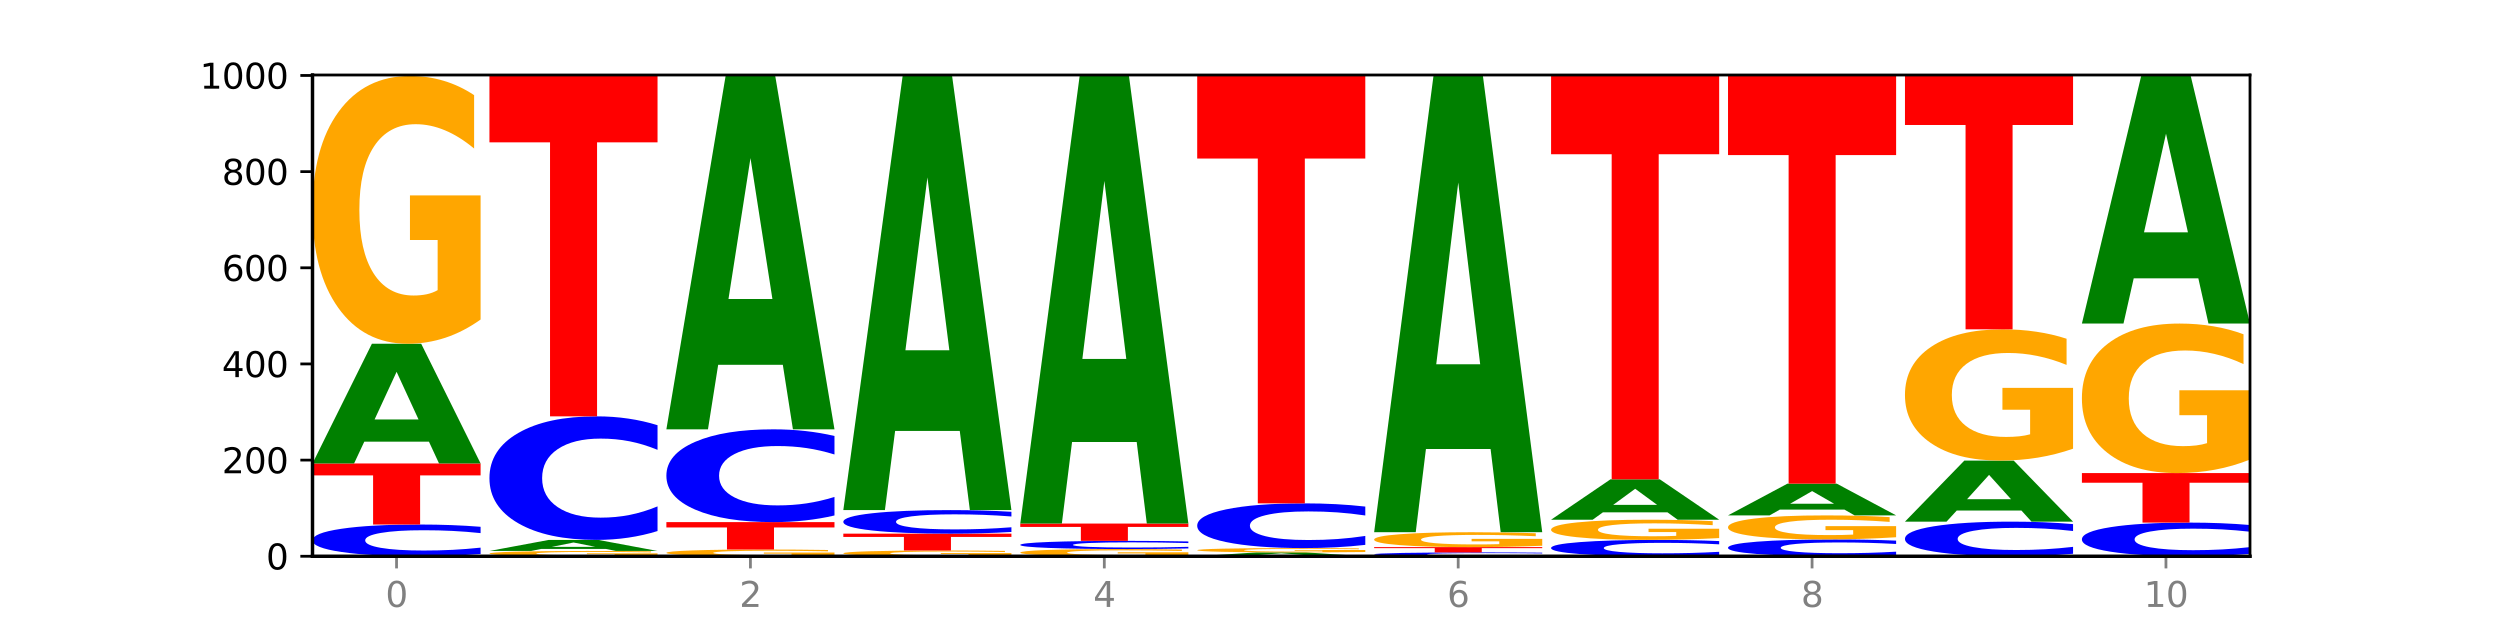
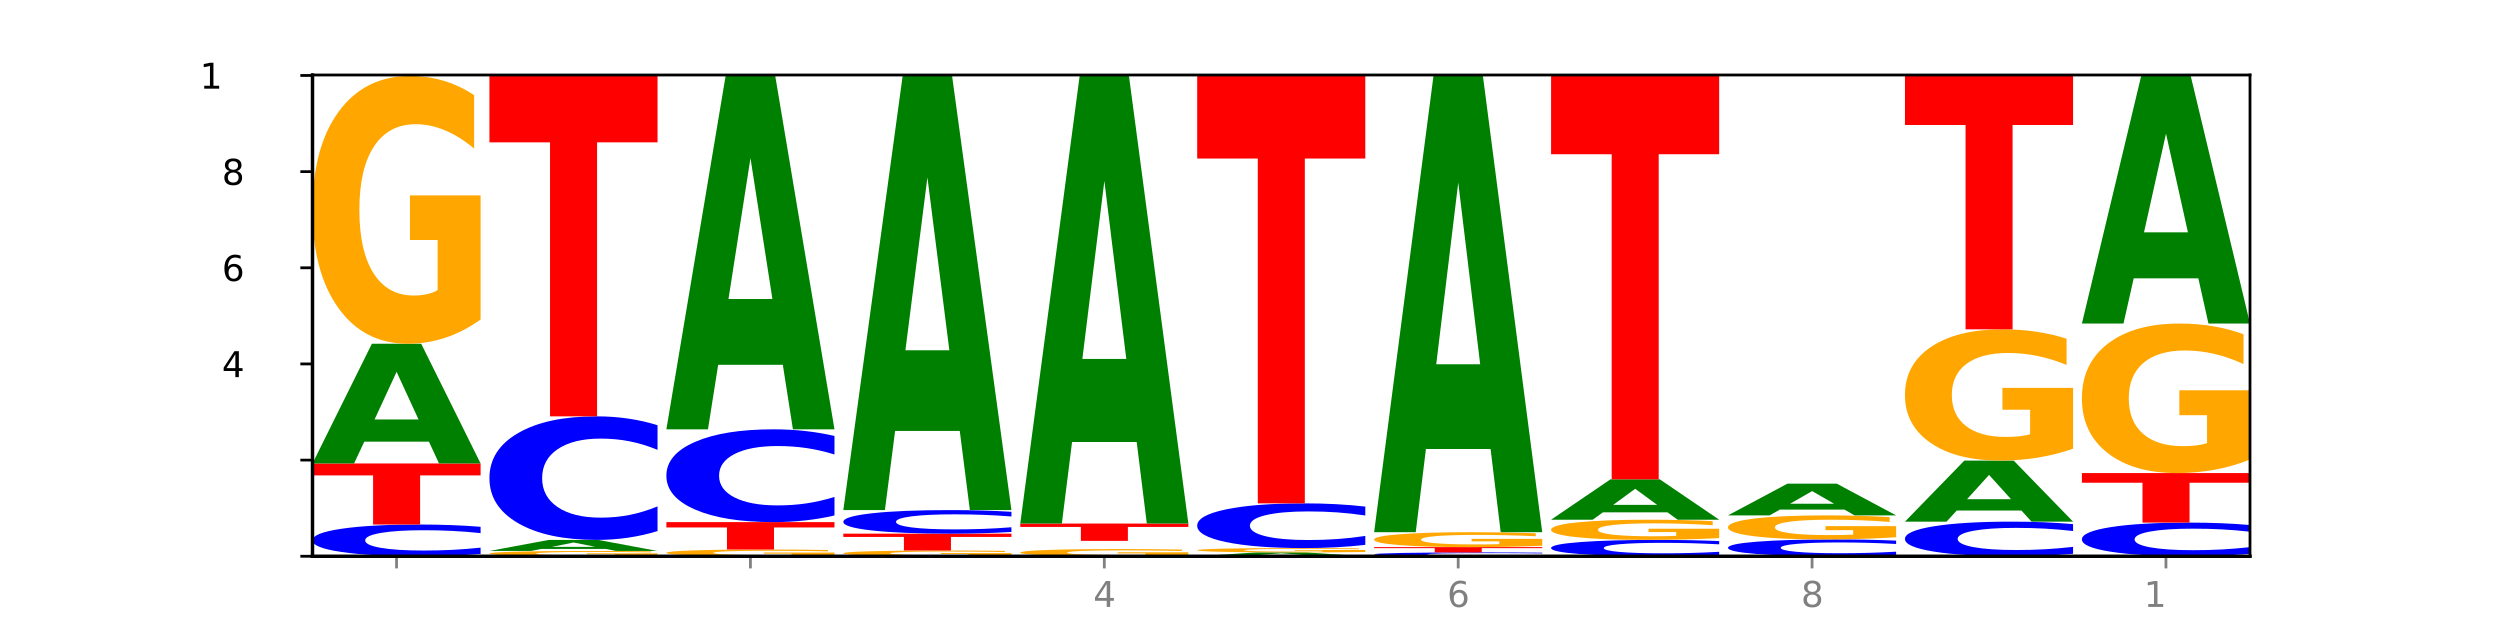
<svg xmlns="http://www.w3.org/2000/svg" xmlns:xlink="http://www.w3.org/1999/xlink" width="720pt" height="180pt" viewBox="0 0 720 180" version="1.1">
  <defs>
    <style type="text/css">*{stroke-linejoin: round; stroke-linecap: butt}</style>
  </defs>
  <g id="figure_1">
    <g id="patch_1">
      <path d="M 0 180  L 720 180  L 720 0  L 0 0  z " style="fill: #ffffff" />
    </g>
    <g id="axes_1">
      <g id="patch_2">
-         <path d="M 90 160.2  L 648 160.2  L 648 21.6  L 90 21.6  z " style="fill: #ffffff" />
-       </g>
+         </g>
      <g id="line2d_1">
        <path d="M 90 160.2  L 648 160.2  " clip-path="url(#p86ee124592)" style="fill: none; stroke: #000000; stroke-width: 0.5; stroke-linecap: square" />
      </g>
      <g id="patch_3">
        <path d="M 138.411 159.545  Q 134.361 159.87 129.983 160.034  Q 125.604 160.2 120.835 160.2  Q 106.613 160.2 98.306 158.969  Q 90 157.738 90 155.634  Q 90 153.521 98.306 152.292  Q 106.613 151.062 120.835 151.062  Q 125.604 151.062 129.983 151.228  Q 134.361 151.392 138.411 151.717  L 138.411 153.538  Q 134.325 153.108 130.361 152.908  Q 126.397 152.708 122.018 152.708  Q 114.163 152.708 109.662 153.487  Q 105.173 154.265 105.173 155.634  Q 105.173 156.997 109.662 157.776  Q 114.163 158.554 122.018 158.554  Q 126.397 158.554 130.361 158.354  Q 134.325 158.152 138.411 157.721  L 138.411 159.545  z " clip-path="url(#p86ee124592)" style="fill: #0000ff" />
      </g>
      <g id="patch_4">
        <path d="M 90 133.477  L 138.411 133.477  L 138.411 136.906  L 120.994 136.906  L 120.994 151.062  L 107.45 151.062  L 107.45 136.906  L 90 136.906  L 90 133.477  z " clip-path="url(#p86ee124592)" style="fill: #ff0000" />
      </g>
      <g id="patch_5">
        <path d="M 123.534 127.196  L 104.916 127.196  L 101.977 133.477  L 90 133.477  L 107.104 99  L 121.307 99  L 138.411 133.477  L 126.444 133.477  L 123.534 127.196  z M 107.886 120.797  L 120.535 120.797  L 114.22 107.084  L 107.886 120.797  z " clip-path="url(#p86ee124592)" style="fill: #008000" />
      </g>
      <g id="patch_6">
        <path d="M 138.411 92.022  Q 133.529 95.511 128.277 97.263  Q 123.026 99 117.428 99  Q 104.777 99 97.389 88.613  Q 90 78.226 90 60.462  Q 90 42.492 97.519 32.184  Q 105.048 21.877 118.144 21.877  Q 123.189 21.877 127.811 23.279  Q 132.444 24.665 136.545 27.405  L 136.545 42.779  Q 132.313 39.258 128.126 37.521  Q 123.938 35.769 119.728 35.769  Q 111.938 35.769 107.717 42.173  Q 103.497 48.562 103.497 60.462  Q 103.497 72.251 107.566 78.688  Q 111.634 85.108 119.12 85.108  Q 121.16 85.108 122.907 84.742  Q 124.654 84.359 126.042 83.563  L 126.042 69.129  L 118.068 69.129  L 118.068 56.272  L 138.411 56.272  L 138.411 92.022  z " clip-path="url(#p86ee124592)" style="fill: #ffa600" />
      </g>
      <g id="patch_7">
        <path d="M 189.37 160.062  Q 184.488 160.131 179.236 160.166  Q 173.985 160.2 168.387 160.2  Q 155.736 160.2 148.347 159.995  Q 140.959 159.79 140.959 159.439  Q 140.959 159.084 148.478 158.88  Q 156.007 158.677 169.103 158.677  Q 174.148 158.677 178.77 158.705  Q 183.403 158.732 187.504 158.786  L 187.504 159.09  Q 183.272 159.02 179.084 158.986  Q 174.896 158.951 170.687 158.951  Q 162.897 158.951 158.676 159.078  Q 154.456 159.204 154.456 159.439  Q 154.456 159.672 158.524 159.799  Q 162.593 159.926 170.079 159.926  Q 172.119 159.926 173.866 159.918  Q 175.613 159.911 177.001 159.895  L 177.001 159.61  L 169.027 159.61  L 169.027 159.356  L 189.37 159.356  L 189.37 160.062  z " clip-path="url(#p86ee124592)" style="fill: #ffa600" />
      </g>
      <g id="patch_8">
        <path d="M 174.493 158.097  L 155.875 158.097  L 152.935 158.677  L 140.959 158.677  L 158.063 155.492  L 172.266 155.492  L 189.37 158.677  L 177.403 158.677  L 174.493 158.097  z M 158.845 157.506  L 171.494 157.506  L 165.179 156.239  L 158.845 157.506  z " clip-path="url(#p86ee124592)" style="fill: #008000" />
      </g>
      <g id="patch_9">
        <path d="M 189.37 152.942  Q 185.32 154.206 180.942 154.845  Q 176.563 155.492 171.794 155.492  Q 157.572 155.492 149.265 150.7  Q 140.959 145.907 140.959 137.711  Q 140.959 129.486 149.265 124.7  Q 157.572 119.908 171.794 119.908  Q 176.563 119.908 180.942 120.555  Q 185.32 121.194 189.37 122.458  L 189.37 129.552  Q 185.284 127.876 181.32 127.097  Q 177.356 126.317 172.977 126.317  Q 165.122 126.317 160.621 129.353  Q 156.132 132.382 156.132 137.711  Q 156.132 143.018 160.621 146.054  Q 165.122 149.083 172.977 149.083  Q 177.356 149.083 181.32 148.303  Q 185.284 147.517 189.37 145.841  L 189.37 152.942  z " clip-path="url(#p86ee124592)" style="fill: #0000ff" />
      </g>
      <g id="patch_10">
        <path d="M 140.959 21.877  L 189.37 21.877  L 189.37 40.996  L 171.953 40.996  L 171.953 119.908  L 158.409 119.908  L 158.409 40.996  L 140.959 40.996  L 140.959 21.877  z " clip-path="url(#p86ee124592)" style="fill: #ff0000" />
      </g>
      <g id="patch_11">
        <path d="M 240.329 160.025  Q 235.446 160.112 230.195 160.156  Q 224.944 160.2 219.346 160.2  Q 206.695 160.2 199.306 159.939  Q 191.918 159.678 191.918 159.231  Q 191.918 158.78 199.437 158.521  Q 206.966 158.262 220.062 158.262  Q 225.107 158.262 229.729 158.297  Q 234.361 158.332 238.463 158.4  L 238.463 158.787  Q 234.231 158.698 230.043 158.655  Q 225.855 158.611 221.646 158.611  Q 213.856 158.611 209.635 158.772  Q 205.415 158.932 205.415 159.231  Q 205.415 159.528 209.483 159.689  Q 213.552 159.851 221.038 159.851  Q 223.078 159.851 224.825 159.842  Q 226.571 159.832 227.96 159.812  L 227.96 159.449  L 219.986 159.449  L 219.986 159.126  L 240.329 159.126  L 240.329 160.025  z " clip-path="url(#p86ee124592)" style="fill: #ffa600" />
      </g>
      <g id="patch_12">
        <path d="M 191.918 150.369  L 240.329 150.369  L 240.329 151.908  L 222.912 151.908  L 222.912 158.262  L 209.368 158.262  L 209.368 151.908  L 191.918 151.908  L 191.918 150.369  z " clip-path="url(#p86ee124592)" style="fill: #ff0000" />
      </g>
      <g id="patch_13">
        <path d="M 240.329 148.454  Q 236.279 149.403 231.9 149.883  Q 227.522 150.369 222.753 150.369  Q 208.53 150.369 200.224 146.77  Q 191.918 143.171 191.918 137.016  Q 191.918 130.839 200.224 127.245  Q 208.53 123.646 222.753 123.646  Q 227.522 123.646 231.9 124.132  Q 236.279 124.612 240.329 125.562  L 240.329 130.889  Q 236.243 129.63 232.279 129.045  Q 228.314 128.46 223.936 128.46  Q 216.081 128.46 211.58 130.74  Q 207.091 133.014 207.091 137.016  Q 207.091 141.002 211.58 143.281  Q 216.081 145.556 223.936 145.556  Q 228.314 145.556 232.279 144.971  Q 236.243 144.38 240.329 143.121  L 240.329 148.454  z " clip-path="url(#p86ee124592)" style="fill: #0000ff" />
      </g>
      <g id="patch_14">
        <path d="M 225.452 105.057  L 206.834 105.057  L 203.894 123.646  L 191.918 123.646  L 209.021 21.6  L 223.225 21.6  L 240.329 123.646  L 228.362 123.646  L 225.452 105.057  z M 209.803 86.117  L 222.453 86.117  L 216.138 45.526  L 209.803 86.117  z " clip-path="url(#p86ee124592)" style="fill: #008000" />
      </g>
      <g id="patch_15">
        <path d="M 291.288 160.05  Q 286.405 160.125 281.154 160.163  Q 275.903 160.2 270.305 160.2  Q 257.654 160.2 250.265 159.976  Q 242.877 159.752 242.877 159.37  Q 242.877 158.983 250.395 158.761  Q 257.925 158.538 271.021 158.538  Q 276.066 158.538 280.688 158.569  Q 285.32 158.599 289.422 158.658  L 289.422 158.989  Q 285.19 158.913 281.002 158.876  Q 276.814 158.838 272.605 158.838  Q 264.815 158.838 260.594 158.976  Q 256.374 159.113 256.374 159.37  Q 256.374 159.624 260.442 159.762  Q 264.511 159.901 271.997 159.901  Q 274.037 159.901 275.784 159.893  Q 277.53 159.885 278.919 159.867  L 278.919 159.556  L 270.945 159.556  L 270.945 159.279  L 291.288 159.279  L 291.288 160.05  z " clip-path="url(#p86ee124592)" style="fill: #ffa600" />
      </g>
      <g id="patch_16">
        <path d="M 242.877 153.692  L 291.288 153.692  L 291.288 154.637  L 273.871 154.637  L 273.871 158.538  L 260.327 158.538  L 260.327 154.637  L 242.877 154.637  L 242.877 153.692  z " clip-path="url(#p86ee124592)" style="fill: #ff0000" />
      </g>
      <g id="patch_17">
        <path d="M 291.288 153.206  Q 287.238 153.447 282.859 153.569  Q 278.481 153.692 273.711 153.692  Q 259.489 153.692 251.183 152.779  Q 242.877 151.865 242.877 150.302  Q 242.877 148.734 251.183 147.821  Q 259.489 146.908 273.711 146.908  Q 278.481 146.908 282.859 147.031  Q 287.238 147.153 291.288 147.394  L 291.288 148.746  Q 287.202 148.427 283.237 148.278  Q 279.273 148.13 274.895 148.13  Q 267.04 148.13 262.539 148.709  Q 258.05 149.286 258.05 150.302  Q 258.05 151.314 262.539 151.893  Q 267.04 152.47 274.895 152.47  Q 279.273 152.47 283.237 152.322  Q 287.202 152.172 291.288 151.852  L 291.288 153.206  z " clip-path="url(#p86ee124592)" style="fill: #0000ff" />
      </g>
      <g id="patch_18">
        <path d="M 276.411 124.106  L 257.793 124.106  L 254.853 146.908  L 242.877 146.908  L 259.98 21.738  L 274.184 21.738  L 291.288 146.908  L 279.321 146.908  L 276.411 124.106  z M 260.762 100.875  L 273.412 100.875  L 267.097 51.086  L 260.762 100.875  z " clip-path="url(#p86ee124592)" style="fill: #008000" />
      </g>
      <g id="patch_19">
        <path d="M 342.247 160.012  Q 337.364 160.106 332.113 160.153  Q 326.862 160.2 321.263 160.2  Q 308.613 160.2 301.224 159.92  Q 293.836 159.641 293.836 159.162  Q 293.836 158.678 301.354 158.401  Q 308.884 158.123 321.98 158.123  Q 327.025 158.123 331.647 158.161  Q 336.279 158.198 340.38 158.272  L 340.38 158.686  Q 336.149 158.591 331.961 158.544  Q 327.773 158.497 323.564 158.497  Q 315.774 158.497 311.553 158.67  Q 307.333 158.842 307.333 159.162  Q 307.333 159.48 311.401 159.653  Q 315.47 159.826 322.956 159.826  Q 324.996 159.826 326.742 159.816  Q 328.489 159.806 329.878 159.784  L 329.878 159.396  L 321.904 159.396  L 321.904 159.049  L 342.247 159.049  L 342.247 160.012  z " clip-path="url(#p86ee124592)" style="fill: #ffa600" />
      </g>
      <g id="patch_20">
-         <path d="M 342.247 157.954  Q 338.197 158.038 333.818 158.08  Q 329.439 158.123 324.67 158.123  Q 310.448 158.123 302.142 157.806  Q 293.836 157.489 293.836 156.947  Q 293.836 156.403 302.142 156.086  Q 310.448 155.769 324.67 155.769  Q 329.439 155.769 333.818 155.812  Q 338.197 155.854 342.247 155.938  L 342.247 156.407  Q 338.16 156.296 334.196 156.245  Q 330.232 156.193 325.853 156.193  Q 317.998 156.193 313.498 156.394  Q 309.009 156.594 309.009 156.947  Q 309.009 157.298 313.498 157.499  Q 317.998 157.699 325.853 157.699  Q 330.232 157.699 334.196 157.648  Q 338.16 157.596 342.247 157.485  L 342.247 157.954  z " clip-path="url(#p86ee124592)" style="fill: #0000ff" />
-       </g>
+         </g>
      <g id="patch_21">
        <path d="M 293.836 150.785  L 342.247 150.785  L 342.247 151.757  L 324.83 151.757  L 324.83 155.769  L 311.286 155.769  L 311.286 151.757  L 293.836 151.757  L 293.836 150.785  z " clip-path="url(#p86ee124592)" style="fill: #ff0000" />
      </g>
      <g id="patch_22">
        <path d="M 327.37 127.302  L 308.752 127.302  L 305.812 150.785  L 293.836 150.785  L 310.939 21.877  L 325.143 21.877  L 342.247 150.785  L 330.28 150.785  L 327.37 127.302  z M 311.721 103.377  L 324.371 103.377  L 318.056 52.101  L 311.721 103.377  z " clip-path="url(#p86ee124592)" style="fill: #008000" />
      </g>
      <g id="patch_23">
        <path d="M 378.329 159.998  L 359.711 159.998  L 356.771 160.2  L 344.795 160.2  L 361.898 159.092  L 376.102 159.092  L 393.205 160.2  L 381.239 160.2  L 378.329 159.998  z M 362.68 159.793  L 375.33 159.793  L 369.015 159.352  L 362.68 159.793  z " clip-path="url(#p86ee124592)" style="fill: #008000" />
      </g>
      <g id="patch_24">
        <path d="M 393.205 158.98  Q 388.323 159.036 383.072 159.064  Q 377.821 159.092 372.222 159.092  Q 359.572 159.092 352.183 158.924  Q 344.795 158.757 344.795 158.47  Q 344.795 158.179 352.313 158.013  Q 359.843 157.846 372.938 157.846  Q 377.983 157.846 382.605 157.869  Q 387.238 157.891 391.339 157.935  L 391.339 158.184  Q 387.108 158.127 382.92 158.099  Q 378.732 158.071 374.522 158.071  Q 366.732 158.071 362.512 158.174  Q 358.291 158.277 358.291 158.47  Q 358.291 158.66 362.36 158.764  Q 366.429 158.868 373.915 158.868  Q 375.955 158.868 377.701 158.862  Q 379.448 158.856 380.837 158.843  L 380.837 158.61  L 372.862 158.61  L 372.862 158.402  L 393.205 158.402  L 393.205 158.98  z " clip-path="url(#p86ee124592)" style="fill: #ffa600" />
      </g>
      <g id="patch_25">
        <path d="M 393.205 156.923  Q 389.156 157.381 384.777 157.612  Q 380.398 157.846 375.629 157.846  Q 361.407 157.846 353.101 156.112  Q 344.795 154.378 344.795 151.412  Q 344.795 148.435 353.101 146.704  Q 361.407 144.969 375.629 144.969  Q 380.398 144.969 384.777 145.203  Q 389.156 145.435 393.205 145.892  L 393.205 148.459  Q 389.119 147.853 385.155 147.571  Q 381.191 147.289 376.812 147.289  Q 368.957 147.289 364.457 148.387  Q 359.968 149.483 359.968 151.412  Q 359.968 153.332 364.457 154.431  Q 368.957 155.527 376.812 155.527  Q 381.191 155.527 385.155 155.245  Q 389.119 154.96 393.205 154.354  L 393.205 156.923  z " clip-path="url(#p86ee124592)" style="fill: #0000ff" />
      </g>
      <g id="patch_26">
        <path d="M 344.795 21.6  L 393.205 21.6  L 393.205 45.66  L 375.789 45.66  L 375.789 144.969  L 362.245 144.969  L 362.245 45.66  L 344.795 45.66  L 344.795 21.6  z " clip-path="url(#p86ee124592)" style="fill: #ff0000" />
      </g>
      <g id="patch_27">
        <path d="M 444.164 160.121  Q 440.115 160.16 435.736 160.18  Q 431.357 160.2 426.588 160.2  Q 412.366 160.2 404.06 160.051  Q 395.753 159.902 395.753 159.646  Q 395.753 159.39 404.06 159.241  Q 412.366 159.092 426.588 159.092  Q 431.357 159.092 435.736 159.112  Q 440.115 159.132 444.164 159.172  L 444.164 159.393  Q 440.078 159.34 436.114 159.316  Q 432.15 159.292 427.771 159.292  Q 419.916 159.292 415.415 159.386  Q 410.927 159.481 410.927 159.646  Q 410.927 159.812 415.415 159.906  Q 419.916 160 427.771 160  Q 432.15 160 436.114 159.976  Q 440.078 159.952 444.164 159.9  L 444.164 160.121  z " clip-path="url(#p86ee124592)" style="fill: #0000ff" />
      </g>
      <g id="patch_28">
        <path d="M 395.753 157.569  L 444.164 157.569  L 444.164 157.866  L 426.748 157.866  L 426.748 159.092  L 413.204 159.092  L 413.204 157.866  L 395.753 157.866  L 395.753 157.569  z " clip-path="url(#p86ee124592)" style="fill: #ff0000" />
      </g>
      <g id="patch_29">
        <path d="M 444.164 157.181  Q 439.282 157.375 434.031 157.473  Q 428.78 157.569 423.181 157.569  Q 410.531 157.569 403.142 156.991  Q 395.753 156.413 395.753 155.424  Q 395.753 154.424 403.272 153.851  Q 410.802 153.277 423.897 153.277  Q 428.942 153.277 433.564 153.355  Q 438.197 153.432 442.298 153.585  L 442.298 154.44  Q 438.067 154.244 433.879 154.148  Q 429.691 154.05 425.481 154.05  Q 417.691 154.05 413.471 154.407  Q 409.25 154.762 409.25 155.424  Q 409.25 156.081 413.319 156.439  Q 417.388 156.796 424.874 156.796  Q 426.914 156.796 428.66 156.776  Q 430.407 156.754 431.796 156.71  L 431.796 155.907  L 423.821 155.907  L 423.821 155.191  L 444.164 155.191  L 444.164 157.181  z " clip-path="url(#p86ee124592)" style="fill: #ffa600" />
      </g>
      <g id="patch_30">
        <path d="M 429.288 129.315  L 410.67 129.315  L 407.73 153.277  L 395.753 153.277  L 412.857 21.738  L 427.061 21.738  L 444.164 153.277  L 432.198 153.277  L 429.288 129.315  z M 413.639 104.901  L 426.289 104.901  L 419.974 52.579  L 413.639 104.901  z " clip-path="url(#p86ee124592)" style="fill: #008000" />
      </g>
      <g id="patch_31">
        <path d="M 495.123 159.863  Q 491.074 160.03 486.695 160.114  Q 482.316 160.2 477.547 160.2  Q 463.325 160.2 455.019 159.566  Q 446.712 158.932 446.712 157.848  Q 446.712 156.759 455.019 156.126  Q 463.325 155.492 477.547 155.492  Q 482.316 155.492 486.695 155.578  Q 491.074 155.662 495.123 155.83  L 495.123 156.768  Q 491.037 156.546 487.073 156.443  Q 483.109 156.34 478.73 156.34  Q 470.875 156.34 466.374 156.742  Q 461.886 157.143 461.886 157.848  Q 461.886 158.55 466.374 158.951  Q 470.875 159.352 478.73 159.352  Q 483.109 159.352 487.073 159.249  Q 491.037 159.145 495.123 158.923  L 495.123 159.863  z " clip-path="url(#p86ee124592)" style="fill: #0000ff" />
      </g>
      <g id="patch_32">
        <path d="M 495.123 154.966  Q 490.241 155.229 484.99 155.361  Q 479.739 155.492 474.14 155.492  Q 461.489 155.492 454.101 154.709  Q 446.712 153.926 446.712 152.586  Q 446.712 151.231 454.231 150.454  Q 461.761 149.677 474.856 149.677  Q 479.901 149.677 484.523 149.783  Q 489.156 149.887 493.257 150.094  L 493.257 151.253  Q 489.026 150.988 484.838 150.857  Q 480.65 150.724 476.44 150.724  Q 468.65 150.724 464.43 151.207  Q 460.209 151.689 460.209 152.586  Q 460.209 153.475 464.278 153.961  Q 468.346 154.445 475.833 154.445  Q 477.872 154.445 479.619 154.417  Q 481.366 154.388 482.755 154.328  L 482.755 153.24  L 474.78 153.24  L 474.78 152.27  L 495.123 152.27  L 495.123 154.966  z " clip-path="url(#p86ee124592)" style="fill: #ffa600" />
      </g>
      <g id="patch_33">
        <path d="M 480.247 147.558  L 461.629 147.558  L 458.689 149.677  L 446.712 149.677  L 463.816 138.046  L 478.02 138.046  L 495.123 149.677  L 483.157 149.677  L 480.247 147.558  z M 464.598 145.4  L 477.248 145.4  L 470.933 140.773  L 464.598 145.4  z " clip-path="url(#p86ee124592)" style="fill: #008000" />
      </g>
      <g id="patch_34">
        <path d="M 446.712 21.738  L 495.123 21.738  L 495.123 44.422  L 477.707 44.422  L 477.707 138.046  L 464.163 138.046  L 464.163 44.422  L 446.712 44.422  L 446.712 21.738  z " clip-path="url(#p86ee124592)" style="fill: #ff0000" />
      </g>
      <g id="patch_35">
        <path d="M 546.082 159.853  Q 542.033 160.025 537.654 160.112  Q 533.275 160.2 528.506 160.2  Q 514.284 160.2 505.978 159.547  Q 497.671 158.895 497.671 157.778  Q 497.671 156.658 505.978 156.007  Q 514.284 155.354 528.506 155.354  Q 533.275 155.354 537.654 155.442  Q 542.033 155.529 546.082 155.701  L 546.082 156.667  Q 541.996 156.439 538.032 156.333  Q 534.068 156.227 529.689 156.227  Q 521.834 156.227 517.333 156.64  Q 512.845 157.053 512.845 157.778  Q 512.845 158.501 517.333 158.915  Q 521.834 159.327 529.689 159.327  Q 534.068 159.327 538.032 159.221  Q 541.996 159.114 546.082 158.886  L 546.082 159.853  z " clip-path="url(#p86ee124592)" style="fill: #0000ff" />
      </g>
      <g id="patch_36">
        <path d="M 546.082 154.727  Q 541.2 155.041 535.949 155.198  Q 530.697 155.354 525.099 155.354  Q 512.448 155.354 505.06 154.421  Q 497.671 153.489 497.671 151.894  Q 497.671 150.281 505.19 149.356  Q 512.72 148.431 525.815 148.431  Q 530.86 148.431 535.482 148.557  Q 540.115 148.681 544.216 148.927  L 544.216 150.307  Q 539.985 149.991 535.797 149.835  Q 531.609 149.678 527.399 149.678  Q 519.609 149.678 515.389 150.253  Q 511.168 150.826 511.168 151.894  Q 511.168 152.953 515.237 153.53  Q 519.305 154.107 526.792 154.107  Q 528.831 154.107 530.578 154.074  Q 532.325 154.04 533.714 153.968  L 533.714 152.672  L 525.739 152.672  L 525.739 151.518  L 546.082 151.518  L 546.082 154.727  z " clip-path="url(#p86ee124592)" style="fill: #ffa600" />
      </g>
      <g id="patch_37">
        <path d="M 531.206 146.766  L 512.587 146.766  L 509.648 148.431  L 497.671 148.431  L 514.775 139.292  L 528.979 139.292  L 546.082 148.431  L 534.116 148.431  L 531.206 146.766  z M 515.557 145.07  L 528.206 145.07  L 521.892 141.435  L 515.557 145.07  z " clip-path="url(#p86ee124592)" style="fill: #008000" />
      </g>
      <g id="patch_38">
-         <path d="M 497.671 21.738  L 546.082 21.738  L 546.082 44.665  L 528.666 44.665  L 528.666 139.292  L 515.122 139.292  L 515.122 44.665  L 497.671 44.665  L 497.671 21.738  z " clip-path="url(#p86ee124592)" style="fill: #ff0000" />
-       </g>
+         </g>
      <g id="patch_39">
        <path d="M 597.041 159.485  Q 592.992 159.84 588.613 160.019  Q 584.234 160.2 579.465 160.2  Q 565.243 160.2 556.936 158.857  Q 548.63 157.515 548.63 155.218  Q 548.63 152.914 556.936 151.573  Q 565.243 150.231 579.465 150.231  Q 584.234 150.231 588.613 150.412  Q 592.992 150.591 597.041 150.945  L 597.041 152.933  Q 592.955 152.463 588.991 152.245  Q 585.027 152.027 580.648 152.027  Q 572.793 152.027 568.292 152.877  Q 563.804 153.725 563.804 155.218  Q 563.804 156.705 568.292 157.556  Q 572.793 158.404 580.648 158.404  Q 585.027 158.404 588.991 158.186  Q 592.955 157.966 597.041 157.496  L 597.041 159.485  z " clip-path="url(#p86ee124592)" style="fill: #0000ff" />
      </g>
      <g id="patch_40">
        <path d="M 582.164 147.027  L 563.546 147.027  L 560.607 150.231  L 548.63 150.231  L 565.734 132.646  L 579.937 132.646  L 597.041 150.231  L 585.074 150.231  L 582.164 147.027  z M 566.516 143.764  L 579.165 143.764  L 572.85 136.769  L 566.516 143.764  z " clip-path="url(#p86ee124592)" style="fill: #008000" />
      </g>
      <g id="patch_41">
        <path d="M 597.041 129.226  Q 592.159 130.936 586.908 131.795  Q 581.656 132.646 576.058 132.646  Q 563.407 132.646 556.019 127.555  Q 548.63 122.464 548.63 113.758  Q 548.63 104.95 556.149 99.898  Q 563.679 94.846 576.774 94.846  Q 581.819 94.846 586.441 95.533  Q 591.074 96.213 595.175 97.556  L 595.175 105.091  Q 590.944 103.365 586.756 102.514  Q 582.568 101.655 578.358 101.655  Q 570.568 101.655 566.348 104.794  Q 562.127 107.925 562.127 113.758  Q 562.127 119.536 566.196 122.691  Q 570.264 125.837 577.75 125.837  Q 579.79 125.837 581.537 125.658  Q 583.284 125.47 584.673 125.08  L 584.673 118.006  L 576.698 118.006  L 576.698 111.704  L 597.041 111.704  L 597.041 129.226  z " clip-path="url(#p86ee124592)" style="fill: #ffa600" />
      </g>
      <g id="patch_42">
        <path d="M 548.63 21.738  L 597.041 21.738  L 597.041 35.996  L 579.624 35.996  L 579.624 94.846  L 566.081 94.846  L 566.081 35.996  L 548.63 35.996  L 548.63 21.738  z " clip-path="url(#p86ee124592)" style="fill: #ff0000" />
      </g>
      <g id="patch_43">
        <path d="M 648 159.505  Q 643.951 159.85 639.572 160.024  Q 635.193 160.2 630.424 160.2  Q 616.202 160.2 607.895 158.895  Q 599.589 157.589 599.589 155.357  Q 599.589 153.116 607.895 151.813  Q 616.202 150.508 630.424 150.508  Q 635.193 150.508 639.572 150.684  Q 643.951 150.858 648 151.202  L 648 153.134  Q 643.914 152.678 639.95 152.466  Q 635.986 152.254 631.607 152.254  Q 623.752 152.254 619.251 153.08  Q 614.762 153.905 614.762 155.357  Q 614.762 156.802 619.251 157.629  Q 623.752 158.454 631.607 158.454  Q 635.986 158.454 639.95 158.242  Q 643.914 158.028 648 157.571  L 648 159.505  z " clip-path="url(#p86ee124592)" style="fill: #0000ff" />
      </g>
      <g id="patch_44">
        <path d="M 599.589 136.246  L 648 136.246  L 648 139.028  L 630.583 139.028  L 630.583 150.508  L 617.04 150.508  L 617.04 139.028  L 599.589 139.028  L 599.589 136.246  z " clip-path="url(#p86ee124592)" style="fill: #ff0000" />
      </g>
      <g id="patch_45">
        <path d="M 648 132.35  Q 643.118 134.298 637.866 135.277  Q 632.615 136.246 627.017 136.246  Q 614.366 136.246 606.978 130.446  Q 599.589 124.647 599.589 114.729  Q 599.589 104.695 607.108 98.94  Q 614.637 93.185 627.733 93.185  Q 632.778 93.185 637.4 93.967  Q 642.033 94.741 646.134 96.271  L 646.134 104.855  Q 641.903 102.889 637.715 101.92  Q 633.527 100.941 629.317 100.941  Q 621.527 100.941 617.306 104.517  Q 613.086 108.084 613.086 114.729  Q 613.086 121.311 617.155 124.905  Q 621.223 128.49 628.709 128.49  Q 630.749 128.49 632.496 128.285  Q 634.243 128.071 635.631 127.627  L 635.631 119.568  L 627.657 119.568  L 627.657 112.389  L 648 112.389  L 648 132.35  z " clip-path="url(#p86ee124592)" style="fill: #ffa600" />
      </g>
      <g id="patch_46">
        <path d="M 633.123 80.169  L 614.505 80.169  L 611.566 93.185  L 599.589 93.185  L 616.693 21.738  L 630.896 21.738  L 648 93.185  L 636.033 93.185  L 633.123 80.169  z M 617.475 66.909  L 630.124 66.909  L 623.809 38.49  L 617.475 66.909  z " clip-path="url(#p86ee124592)" style="fill: #008000" />
      </g>
      <g id="matplotlib.axis_1">
        <g id="xtick_1">
          <g id="line2d_2">
            <defs>
              <path id="mb76994c23f" d="M 0 0  L 0 3.5  " style="stroke: #808080; stroke-width: 0.8" />
            </defs>
            <g>
              <use xlink:href="#mb76994c23f" x="114.205" y="160.2" style="fill: #808080; stroke: #808080; stroke-width: 0.8" />
            </g>
          </g>
          <g id="text_1">
            <g style="fill: #808080" transform="translate(111.024 174.798) scale(0.1 -0.1)">
              <defs>
-                 <path id="DejaVuSans-30" d="M 2034 4250  Q 1547 4250 1301 3770  Q 1056 3291 1056 2328  Q 1056 1369 1301 889  Q 1547 409 2034 409  Q 2525 409 2770 889  Q 3016 1369 3016 2328  Q 3016 3291 2770 3770  Q 2525 4250 2034 4250  z M 2034 4750  Q 2819 4750 3233 4129  Q 3647 3509 3647 2328  Q 3647 1150 3233 529  Q 2819 -91 2034 -91  Q 1250 -91 836 529  Q 422 1150 422 2328  Q 422 3509 836 4129  Q 1250 4750 2034 4750  z " transform="scale(0.016)" />
-               </defs>
+                 </defs>
              <use xlink:href="#DejaVuSans-30" />
            </g>
          </g>
        </g>
        <g id="xtick_2">
          <g id="line2d_3">
            <g>
              <use xlink:href="#mb76994c23f" x="216.123" y="160.2" style="fill: #808080; stroke: #808080; stroke-width: 0.8" />
            </g>
          </g>
          <g id="text_2">
            <g style="fill: #808080" transform="translate(212.942 174.798) scale(0.1 -0.1)">
              <defs>
-                 <path id="DejaVuSans-32" d="M 1228 531  L 3431 531  L 3431 0  L 469 0  L 469 531  Q 828 903 1448 1529  Q 2069 2156 2228 2338  Q 2531 2678 2651 2914  Q 2772 3150 2772 3378  Q 2772 3750 2511 3984  Q 2250 4219 1831 4219  Q 1534 4219 1204 4116  Q 875 4013 500 3803  L 500 4441  Q 881 4594 1212 4672  Q 1544 4750 1819 4750  Q 2544 4750 2975 4387  Q 3406 4025 3406 3419  Q 3406 3131 3298 2873  Q 3191 2616 2906 2266  Q 2828 2175 2409 1742  Q 1991 1309 1228 531  z " transform="scale(0.016)" />
-               </defs>
+                 </defs>
              <use xlink:href="#DejaVuSans-32" />
            </g>
          </g>
        </g>
        <g id="xtick_3">
          <g id="line2d_4">
            <g>
              <use xlink:href="#mb76994c23f" x="318.041" y="160.2" style="fill: #808080; stroke: #808080; stroke-width: 0.8" />
            </g>
          </g>
          <g id="text_3">
            <g style="fill: #808080" transform="translate(314.86 174.798) scale(0.1 -0.1)">
              <defs>
                <path id="DejaVuSans-34" d="M 2419 4116  L 825 1625  L 2419 1625  L 2419 4116  z M 2253 4666  L 3047 4666  L 3047 1625  L 3713 1625  L 3713 1100  L 3047 1100  L 3047 0  L 2419 0  L 2419 1100  L 313 1100  L 313 1709  L 2253 4666  z " transform="scale(0.016)" />
              </defs>
              <use xlink:href="#DejaVuSans-34" />
            </g>
          </g>
        </g>
        <g id="xtick_4">
          <g id="line2d_5">
            <g>
              <use xlink:href="#mb76994c23f" x="419.959" y="160.2" style="fill: #808080; stroke: #808080; stroke-width: 0.8" />
            </g>
          </g>
          <g id="text_4">
            <g style="fill: #808080" transform="translate(416.778 174.798) scale(0.1 -0.1)">
              <defs>
                <path id="DejaVuSans-36" d="M 2113 2584  Q 1688 2584 1439 2293  Q 1191 2003 1191 1497  Q 1191 994 1439 701  Q 1688 409 2113 409  Q 2538 409 2786 701  Q 3034 994 3034 1497  Q 3034 2003 2786 2293  Q 2538 2584 2113 2584  z M 3366 4563  L 3366 3988  Q 3128 4100 2886 4159  Q 2644 4219 2406 4219  Q 1781 4219 1451 3797  Q 1122 3375 1075 2522  Q 1259 2794 1537 2939  Q 1816 3084 2150 3084  Q 2853 3084 3261 2657  Q 3669 2231 3669 1497  Q 3669 778 3244 343  Q 2819 -91 2113 -91  Q 1303 -91 875 529  Q 447 1150 447 2328  Q 447 3434 972 4092  Q 1497 4750 2381 4750  Q 2619 4750 2861 4703  Q 3103 4656 3366 4563  z " transform="scale(0.016)" />
              </defs>
              <use xlink:href="#DejaVuSans-36" />
            </g>
          </g>
        </g>
        <g id="xtick_5">
          <g id="line2d_6">
            <g>
              <use xlink:href="#mb76994c23f" x="521.877" y="160.2" style="fill: #808080; stroke: #808080; stroke-width: 0.8" />
            </g>
          </g>
          <g id="text_5">
            <g style="fill: #808080" transform="translate(518.695 174.798) scale(0.1 -0.1)">
              <defs>
                <path id="DejaVuSans-38" d="M 2034 2216  Q 1584 2216 1326 1975  Q 1069 1734 1069 1313  Q 1069 891 1326 650  Q 1584 409 2034 409  Q 2484 409 2743 651  Q 3003 894 3003 1313  Q 3003 1734 2745 1975  Q 2488 2216 2034 2216  z M 1403 2484  Q 997 2584 770 2862  Q 544 3141 544 3541  Q 544 4100 942 4425  Q 1341 4750 2034 4750  Q 2731 4750 3128 4425  Q 3525 4100 3525 3541  Q 3525 3141 3298 2862  Q 3072 2584 2669 2484  Q 3125 2378 3379 2068  Q 3634 1759 3634 1313  Q 3634 634 3220 271  Q 2806 -91 2034 -91  Q 1263 -91 848 271  Q 434 634 434 1313  Q 434 1759 690 2068  Q 947 2378 1403 2484  z M 1172 3481  Q 1172 3119 1398 2916  Q 1625 2713 2034 2713  Q 2441 2713 2670 2916  Q 2900 3119 2900 3481  Q 2900 3844 2670 4047  Q 2441 4250 2034 4250  Q 1625 4250 1398 4047  Q 1172 3844 1172 3481  z " transform="scale(0.016)" />
              </defs>
              <use xlink:href="#DejaVuSans-38" />
            </g>
          </g>
        </g>
        <g id="xtick_6">
          <g id="line2d_7">
            <g>
              <use xlink:href="#mb76994c23f" x="623.795" y="160.2" style="fill: #808080; stroke: #808080; stroke-width: 0.8" />
            </g>
          </g>
          <g id="text_6">
            <g style="fill: #808080" transform="translate(617.432 174.798) scale(0.1 -0.1)">
              <defs>
                <path id="DejaVuSans-31" d="M 794 531  L 1825 531  L 1825 4091  L 703 3866  L 703 4441  L 1819 4666  L 2450 4666  L 2450 531  L 3481 531  L 3481 0  L 794 0  L 794 531  z " transform="scale(0.016)" />
              </defs>
              <use xlink:href="#DejaVuSans-31" />
              <use xlink:href="#DejaVuSans-30" x="63.623" />
            </g>
          </g>
        </g>
      </g>
      <g id="matplotlib.axis_2">
        <g id="ytick_1">
          <g id="line2d_8">
            <defs>
              <path id="m78b8d73332" d="M 0 0  L -3.5 0  " style="stroke: #000000; stroke-width: 0.8" />
            </defs>
            <g>
              <use xlink:href="#m78b8d73332" x="90" y="160.2" style="stroke: #000000; stroke-width: 0.8" />
            </g>
          </g>
          <g id="text_7">
            <g transform="translate(76.638 163.999) scale(0.1 -0.1)">
              <use xlink:href="#DejaVuSans-30" />
            </g>
          </g>
        </g>
        <g id="ytick_2">
          <g id="line2d_9">
            <g>
              <use xlink:href="#m78b8d73332" x="90" y="132.508" style="stroke: #000000; stroke-width: 0.8" />
            </g>
          </g>
          <g id="text_8">
            <g transform="translate(63.913 136.307) scale(0.1 -0.1)">
              <use xlink:href="#DejaVuSans-32" />
              <use xlink:href="#DejaVuSans-30" x="63.623" />
              <use xlink:href="#DejaVuSans-30" x="127.246" />
            </g>
          </g>
        </g>
        <g id="ytick_3">
          <g id="line2d_10">
            <g>
              <use xlink:href="#m78b8d73332" x="90" y="104.815" style="stroke: #000000; stroke-width: 0.8" />
            </g>
          </g>
          <g id="text_9">
            <g transform="translate(63.913 108.615) scale(0.1 -0.1)">
              <use xlink:href="#DejaVuSans-34" />
              <use xlink:href="#DejaVuSans-30" x="63.623" />
              <use xlink:href="#DejaVuSans-30" x="127.246" />
            </g>
          </g>
        </g>
        <g id="ytick_4">
          <g id="line2d_11">
            <g>
              <use xlink:href="#m78b8d73332" x="90" y="77.123" style="stroke: #000000; stroke-width: 0.8" />
            </g>
          </g>
          <g id="text_10">
            <g transform="translate(63.913 80.922) scale(0.1 -0.1)">
              <use xlink:href="#DejaVuSans-36" />
              <use xlink:href="#DejaVuSans-30" x="63.623" />
              <use xlink:href="#DejaVuSans-30" x="127.246" />
            </g>
          </g>
        </g>
        <g id="ytick_5">
          <g id="line2d_12">
            <g>
              <use xlink:href="#m78b8d73332" x="90" y="49.431" style="stroke: #000000; stroke-width: 0.8" />
            </g>
          </g>
          <g id="text_11">
            <g transform="translate(63.913 53.23) scale(0.1 -0.1)">
              <use xlink:href="#DejaVuSans-38" />
              <use xlink:href="#DejaVuSans-30" x="63.623" />
              <use xlink:href="#DejaVuSans-30" x="127.246" />
            </g>
          </g>
        </g>
        <g id="ytick_6">
          <g id="line2d_13">
            <g>
              <use xlink:href="#m78b8d73332" x="90" y="21.738" style="stroke: #000000; stroke-width: 0.8" />
            </g>
          </g>
          <g id="text_12">
            <g transform="translate(57.55 25.538) scale(0.1 -0.1)">
              <use xlink:href="#DejaVuSans-31" />
              <use xlink:href="#DejaVuSans-30" x="63.623" />
              <use xlink:href="#DejaVuSans-30" x="127.246" />
              <use xlink:href="#DejaVuSans-30" x="190.869" />
            </g>
          </g>
        </g>
      </g>
      <g id="patch_47">
        <path d="M 90 160.2  L 90 21.6  " style="fill: none; stroke: #000000; stroke-linejoin: miter; stroke-linecap: square" />
      </g>
      <g id="patch_48">
        <path d="M 648 160.2  L 648 21.6  " style="fill: none; stroke: #000000; stroke-width: 0.8; stroke-linejoin: miter; stroke-linecap: square" />
      </g>
      <g id="patch_49">
        <path d="M 90 160.2  L 648 160.2  " style="fill: none; stroke: #000000; stroke-linejoin: miter; stroke-linecap: square" />
      </g>
      <g id="patch_50">
        <path d="M 90 21.6  L 648 21.6  " style="fill: none; stroke: #000000; stroke-width: 0.8; stroke-linejoin: miter; stroke-linecap: square" />
      </g>
    </g>
  </g>
  <defs>
    <clipPath id="p86ee124592">
      <rect x="90" y="21.6" width="558" height="138.6" />
    </clipPath>
  </defs>
</svg>